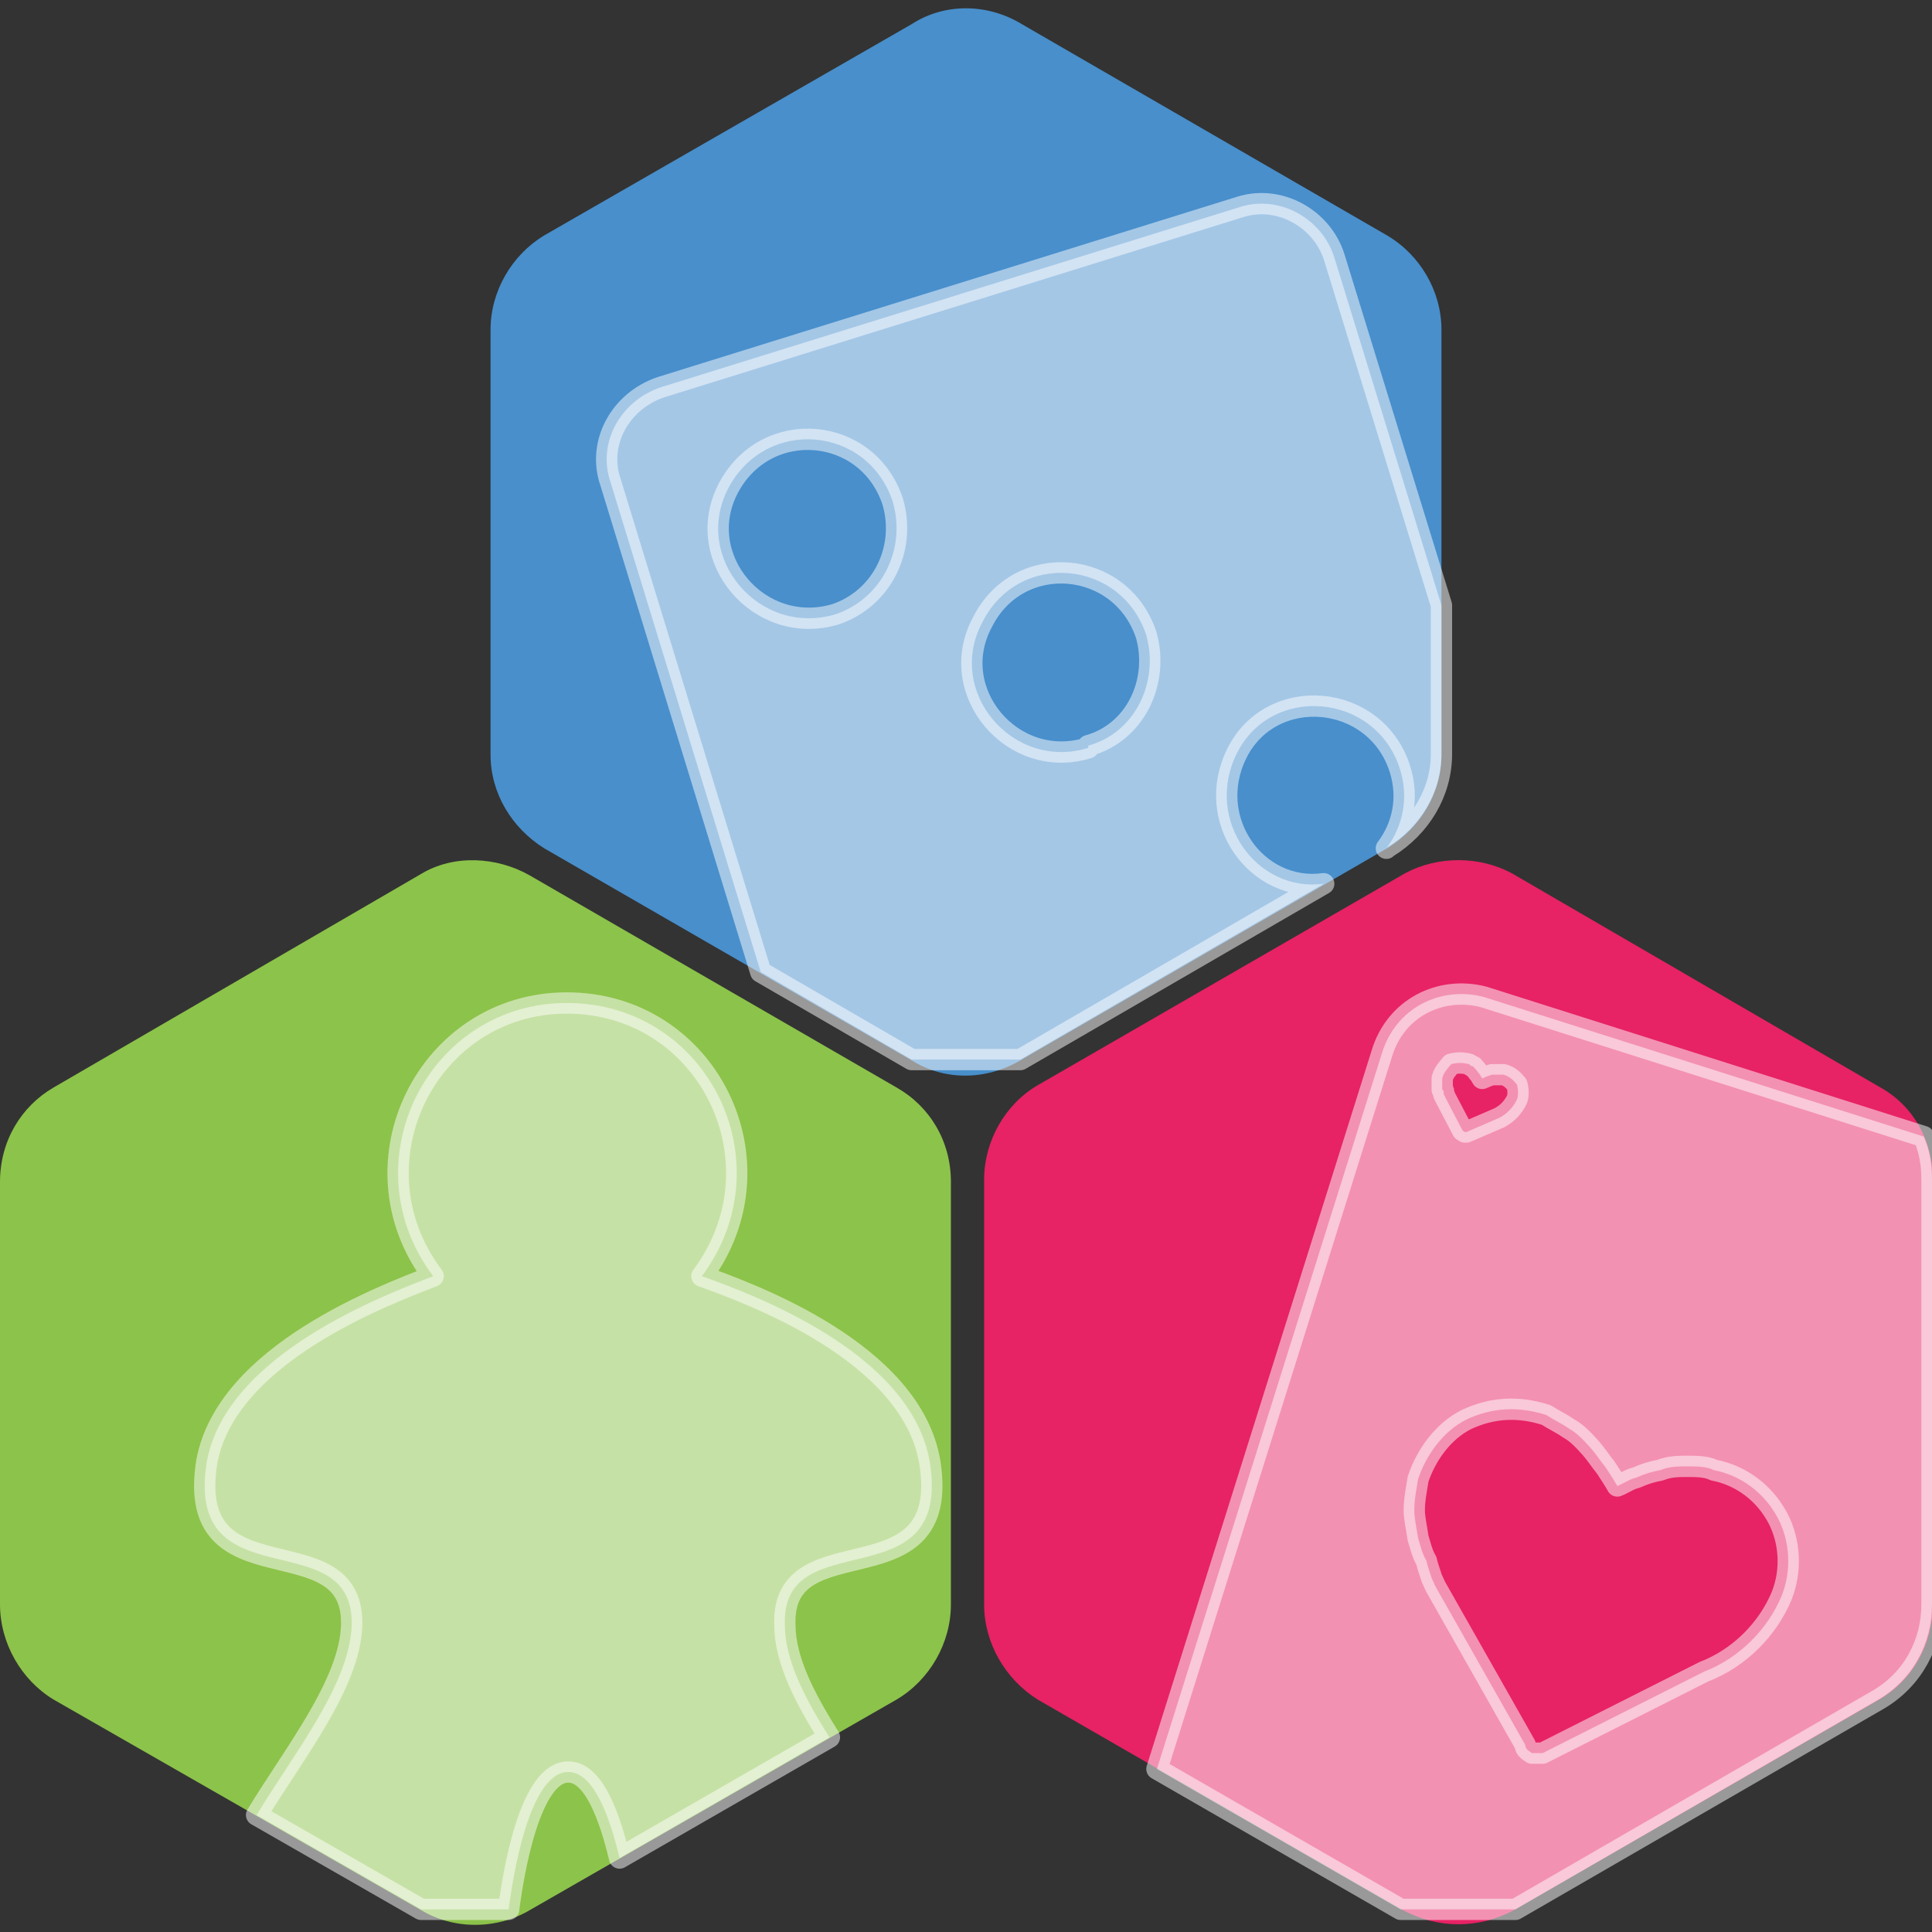
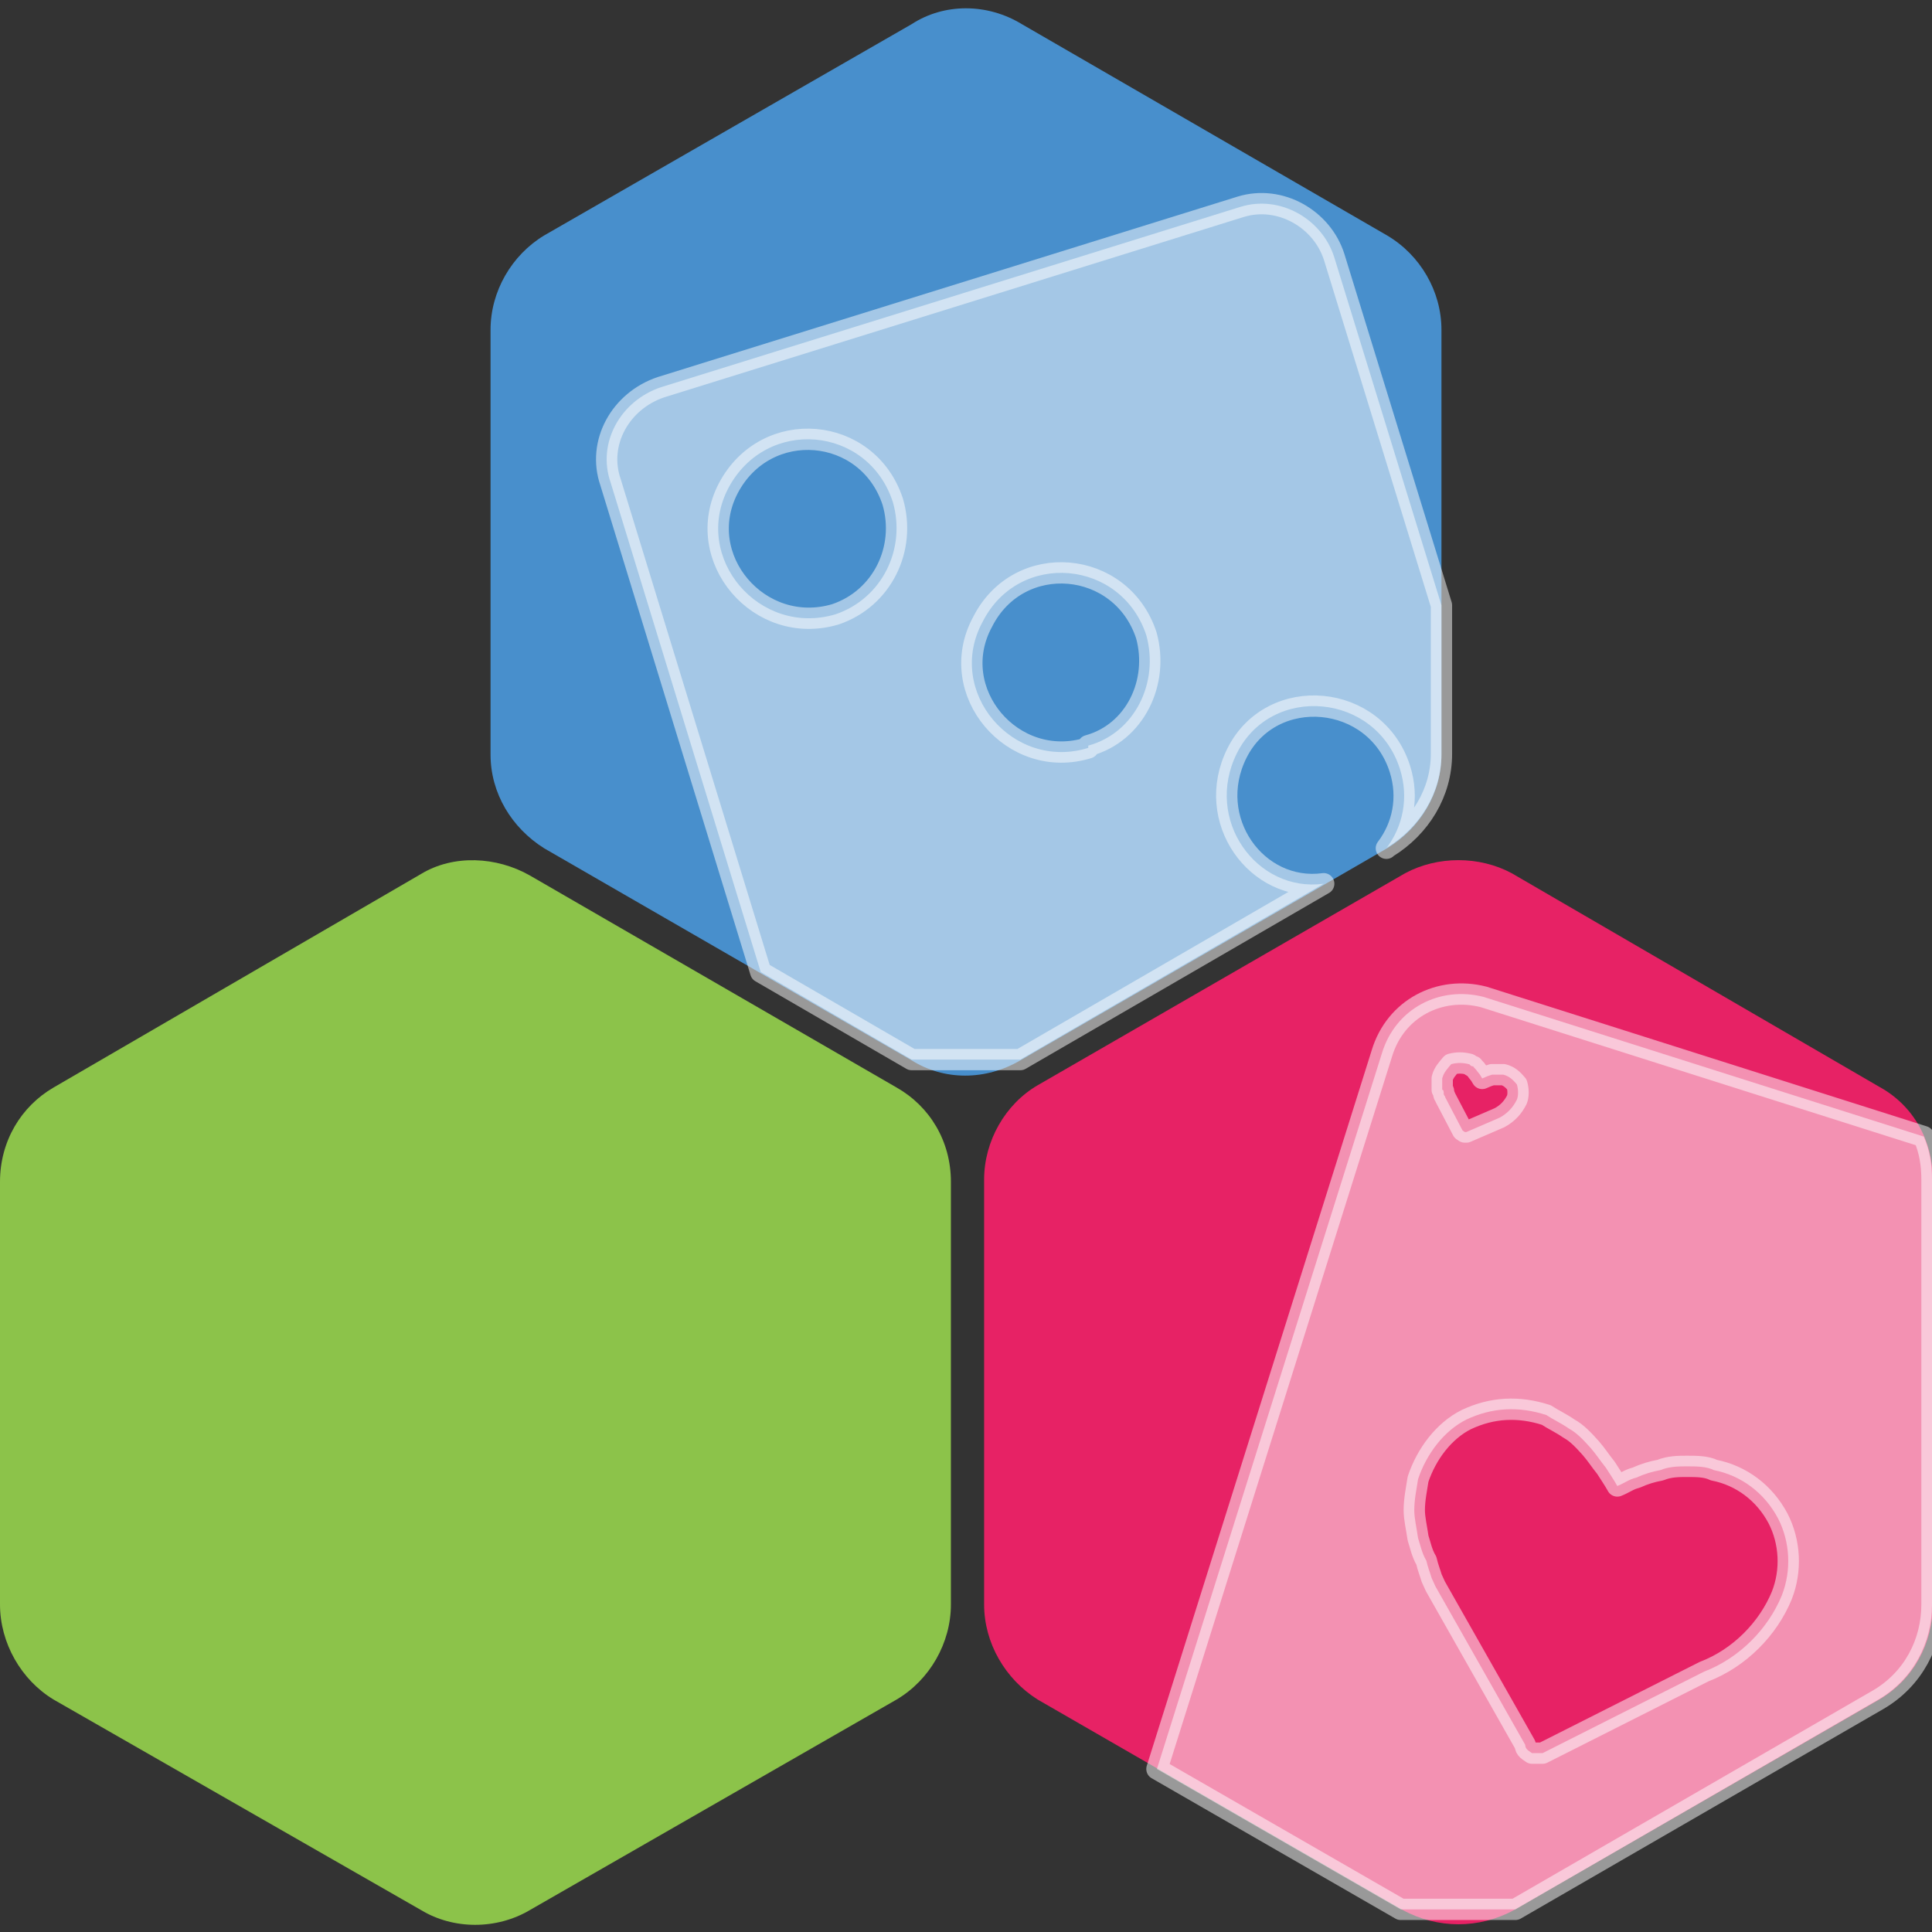
<svg xmlns="http://www.w3.org/2000/svg" version="1.2" baseProfile="tiny" width="25.6mm" height="25.6mm" viewBox="0 0 2560 2560" preserveAspectRatio="xMidYMid" fill-rule="evenodd" stroke-width="28.222" stroke-linejoin="round" xml:space="preserve">
  <rect x="0" y="0" width="2560" height="2560" fill="#333333" stroke="none" />
  <g visibility="visible" id="MasterSlide_1_Standard">
    <desc>Master slide
  </desc>
    <rect fill="none" stroke="none" x="0" y="0" width="2560" height="2560" />
  </g>
  <g visibility="visible" id="Slide_1_page52">
    <g id="DrawingGroup_1">
      <g>
        <path fill="rgb(72,143,204)" stroke="none" d="M 1208,32 L 721,312 C 678,338 650,386 650,437 L 650,1000 C 650,1051 678,1097 721,1124 L 1208,1405 C 1251,1432 1306,1432 1352,1405 L 1838,1124 C 1882,1097 1910,1051 1910,1000 L 1910,437 C 1910,386 1882,338 1838,312 L 1354,32 C 1308,4 1251,4 1208,32 Z" />
        <rect fill="none" stroke="none" x="650" y="11" width="1261" height="1416" />
      </g>
      <g>
        <path fill="rgb(231,34,101)" stroke="none" d="M 1862,1157 L 1375,1438 C 1332,1463 1304,1512 1304,1563 L 1304,2126 C 1304,2177 1332,2225 1375,2252 L 1859,2531 C 1905,2556 1960,2556 2006,2531 L 2490,2252 C 2536,2225 2561,2177 2561,2126 L 2561,1563 C 2561,1512 2536,1465 2490,1440 L 2003,1157 C 1960,1134 1905,1134 1862,1157 Z" />
        <rect fill="none" stroke="none" x="1304" y="1140" width="1258" height="1411" />
      </g>
      <g>
        <path fill="rgb(140,195,74)" stroke="none" d="M 558,1158 L 71,1441 C 28,1466 0,1512 0,1566 L 0,2126 C 0,2177 28,2226 71,2252 L 558,2531 C 601,2557 658,2557 702,2531 L 1188,2252 C 1232,2226 1260,2177 1260,2126 L 1260,1566 C 1260,1512 1232,1466 1188,1441 L 702,1160 C 658,1135 601,1132 558,1158 Z" />
        <rect fill="none" stroke="none" x="0" y="1140" width="1261" height="1412" />
      </g>
      <g>
        <path fill="rgb(255,255,255)" fill-opacity="0.502" stroke="rgb(255,255,255)" stroke-opacity="0.502" d="M 1910,999 C 1910,1050 1882,1096 1838,1123 L 1837,1124 C 1859,1095 1867,1057 1855,1019 1823,918 1685,906 1639,998 1595,1086 1665,1183 1754,1171 L 1352,1404 1208,1404 1008,1288 809,639 C 791,587 822,531 876,513 L 1644,274 C 1696,258 1752,290 1768,341 L 1910,802 1910,999 Z M 1107,814 C 1169,793 1201,727 1183,665 1150,564 1015,552 965,647 917,739 1006,844 1107,814 Z M 1442,991 L 1442,988 C 1504,971 1536,904 1519,842 1486,741 1350,729 1302,824 1252,916 1342,1022 1442,991 Z" />
        <rect fill="none" stroke="none" x="803" y="270" width="1109" height="1136" />
      </g>
      <g>
-         <path fill="rgb(255,255,255)" fill-opacity="0.502" stroke="rgb(255,255,255)" stroke-opacity="0.502" d="M 821,2462 C 808,2408 787,2348 753,2348 702,2348 680,2483 674,2530 L 558,2530 340,2405 C 389,2324 464,2231 466,2153 469,2015 244,2125 274,1937 300,1794 510,1716 574,1691 461,1541 567,1329 751,1329 938,1329 1042,1541 930,1691 994,1714 1207,1791 1232,1937 1262,2125 1035,2015 1040,2153 1040,2200 1067,2251 1099,2302 L 821,2462 Z" />
        <rect fill="none" stroke="none" x="271" y="1329" width="965" height="1202" />
      </g>
      <g>
        <path fill="rgb(255,255,255)" fill-opacity="0.502" stroke="rgb(255,255,255)" stroke-opacity="0.502" d="M 2560,1563 L 2560,2126 C 2560,2177 2535,2225 2489,2252 L 2008,2530 1856,2530 1533,2344 1831,1396 C 1849,1336 1908,1306 1966,1321 L 2549,1506 C 2557,1524 2560,1543 2560,1563 Z M 1987,1481 C 1998,1475 2005,1467 2010,1457 2012,1452 2012,1444 2010,1437 2005,1431 2000,1426 1992,1424 L 1977,1424 1971,1426 1964,1429 1961,1424 1957,1419 C 1956,1417 1954,1416 1952,1413 1948,1413 1948,1410 1946,1410 1938,1408 1931,1408 1923,1410 1918,1416 1913,1421 1911,1429 L 1911,1437 1911,1444 C 1913,1444 1913,1447 1913,1449 1913,1452 1915,1452 1915,1454 L 1938,1498 1941,1500 1943,1500 1987,1481 Z M 2258,2215 C 2305,2197 2343,2158 2361,2114 2374,2081 2372,2043 2356,2012 2338,1978 2307,1955 2271,1948 2261,1943 2248,1943 2235,1943 2225,1943 2212,1943 2200,1948 2189,1950 2179,1953 2168,1958 2159,1960 2151,1966 2143,1969 2138,1960 2133,1953 2128,1945 2120,1935 2115,1927 2108,1919 2099,1909 2090,1899 2079,1893 2069,1886 2058,1881 2049,1875 2012,1863 1977,1865 1943,1881 1913,1896 1890,1927 1879,1960 1877,1973 1874,1987 1874,2001 1874,2012 1877,2024 1879,2038 1882,2047 1884,2058 1890,2068 1892,2077 1895,2084 1897,2091 L 1902,2102 2021,2312 C 2021,2318 2026,2320 2030,2323 L 2044,2323 2258,2215 Z" />
        <rect fill="none" stroke="none" x="1533" y="1317" width="1028" height="1214" />
      </g>
    </g>
  </g>
</svg>